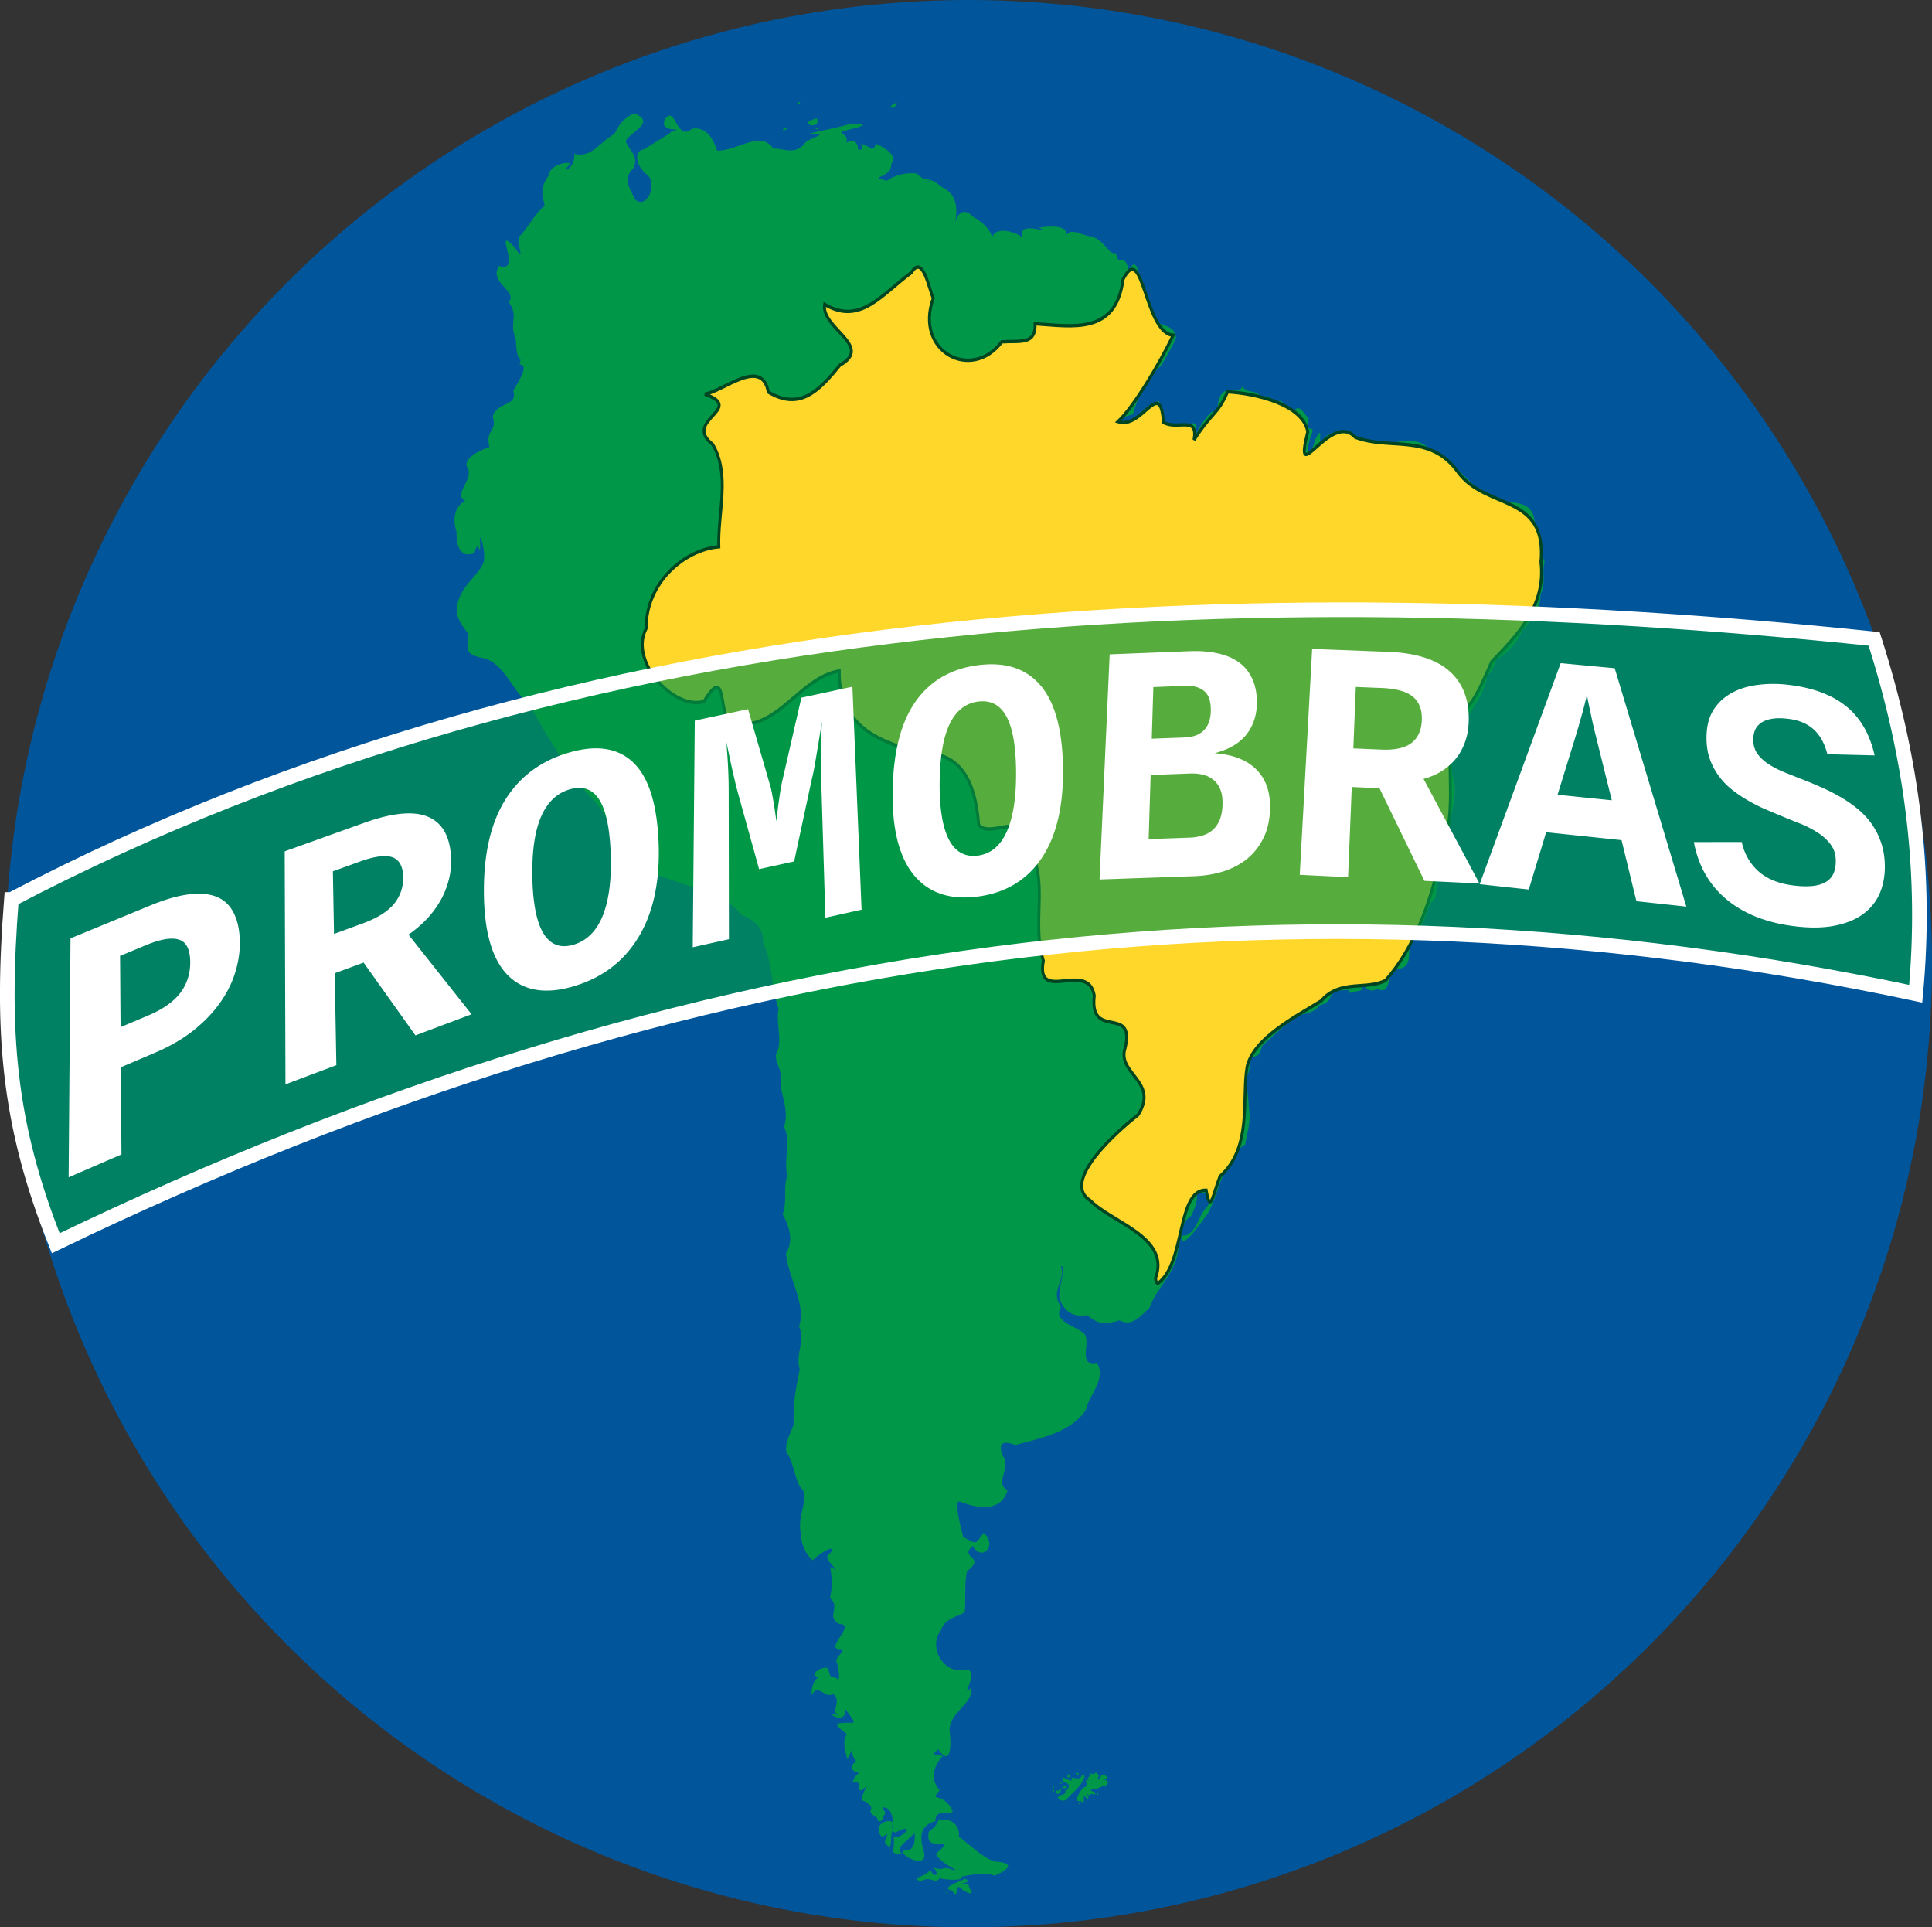
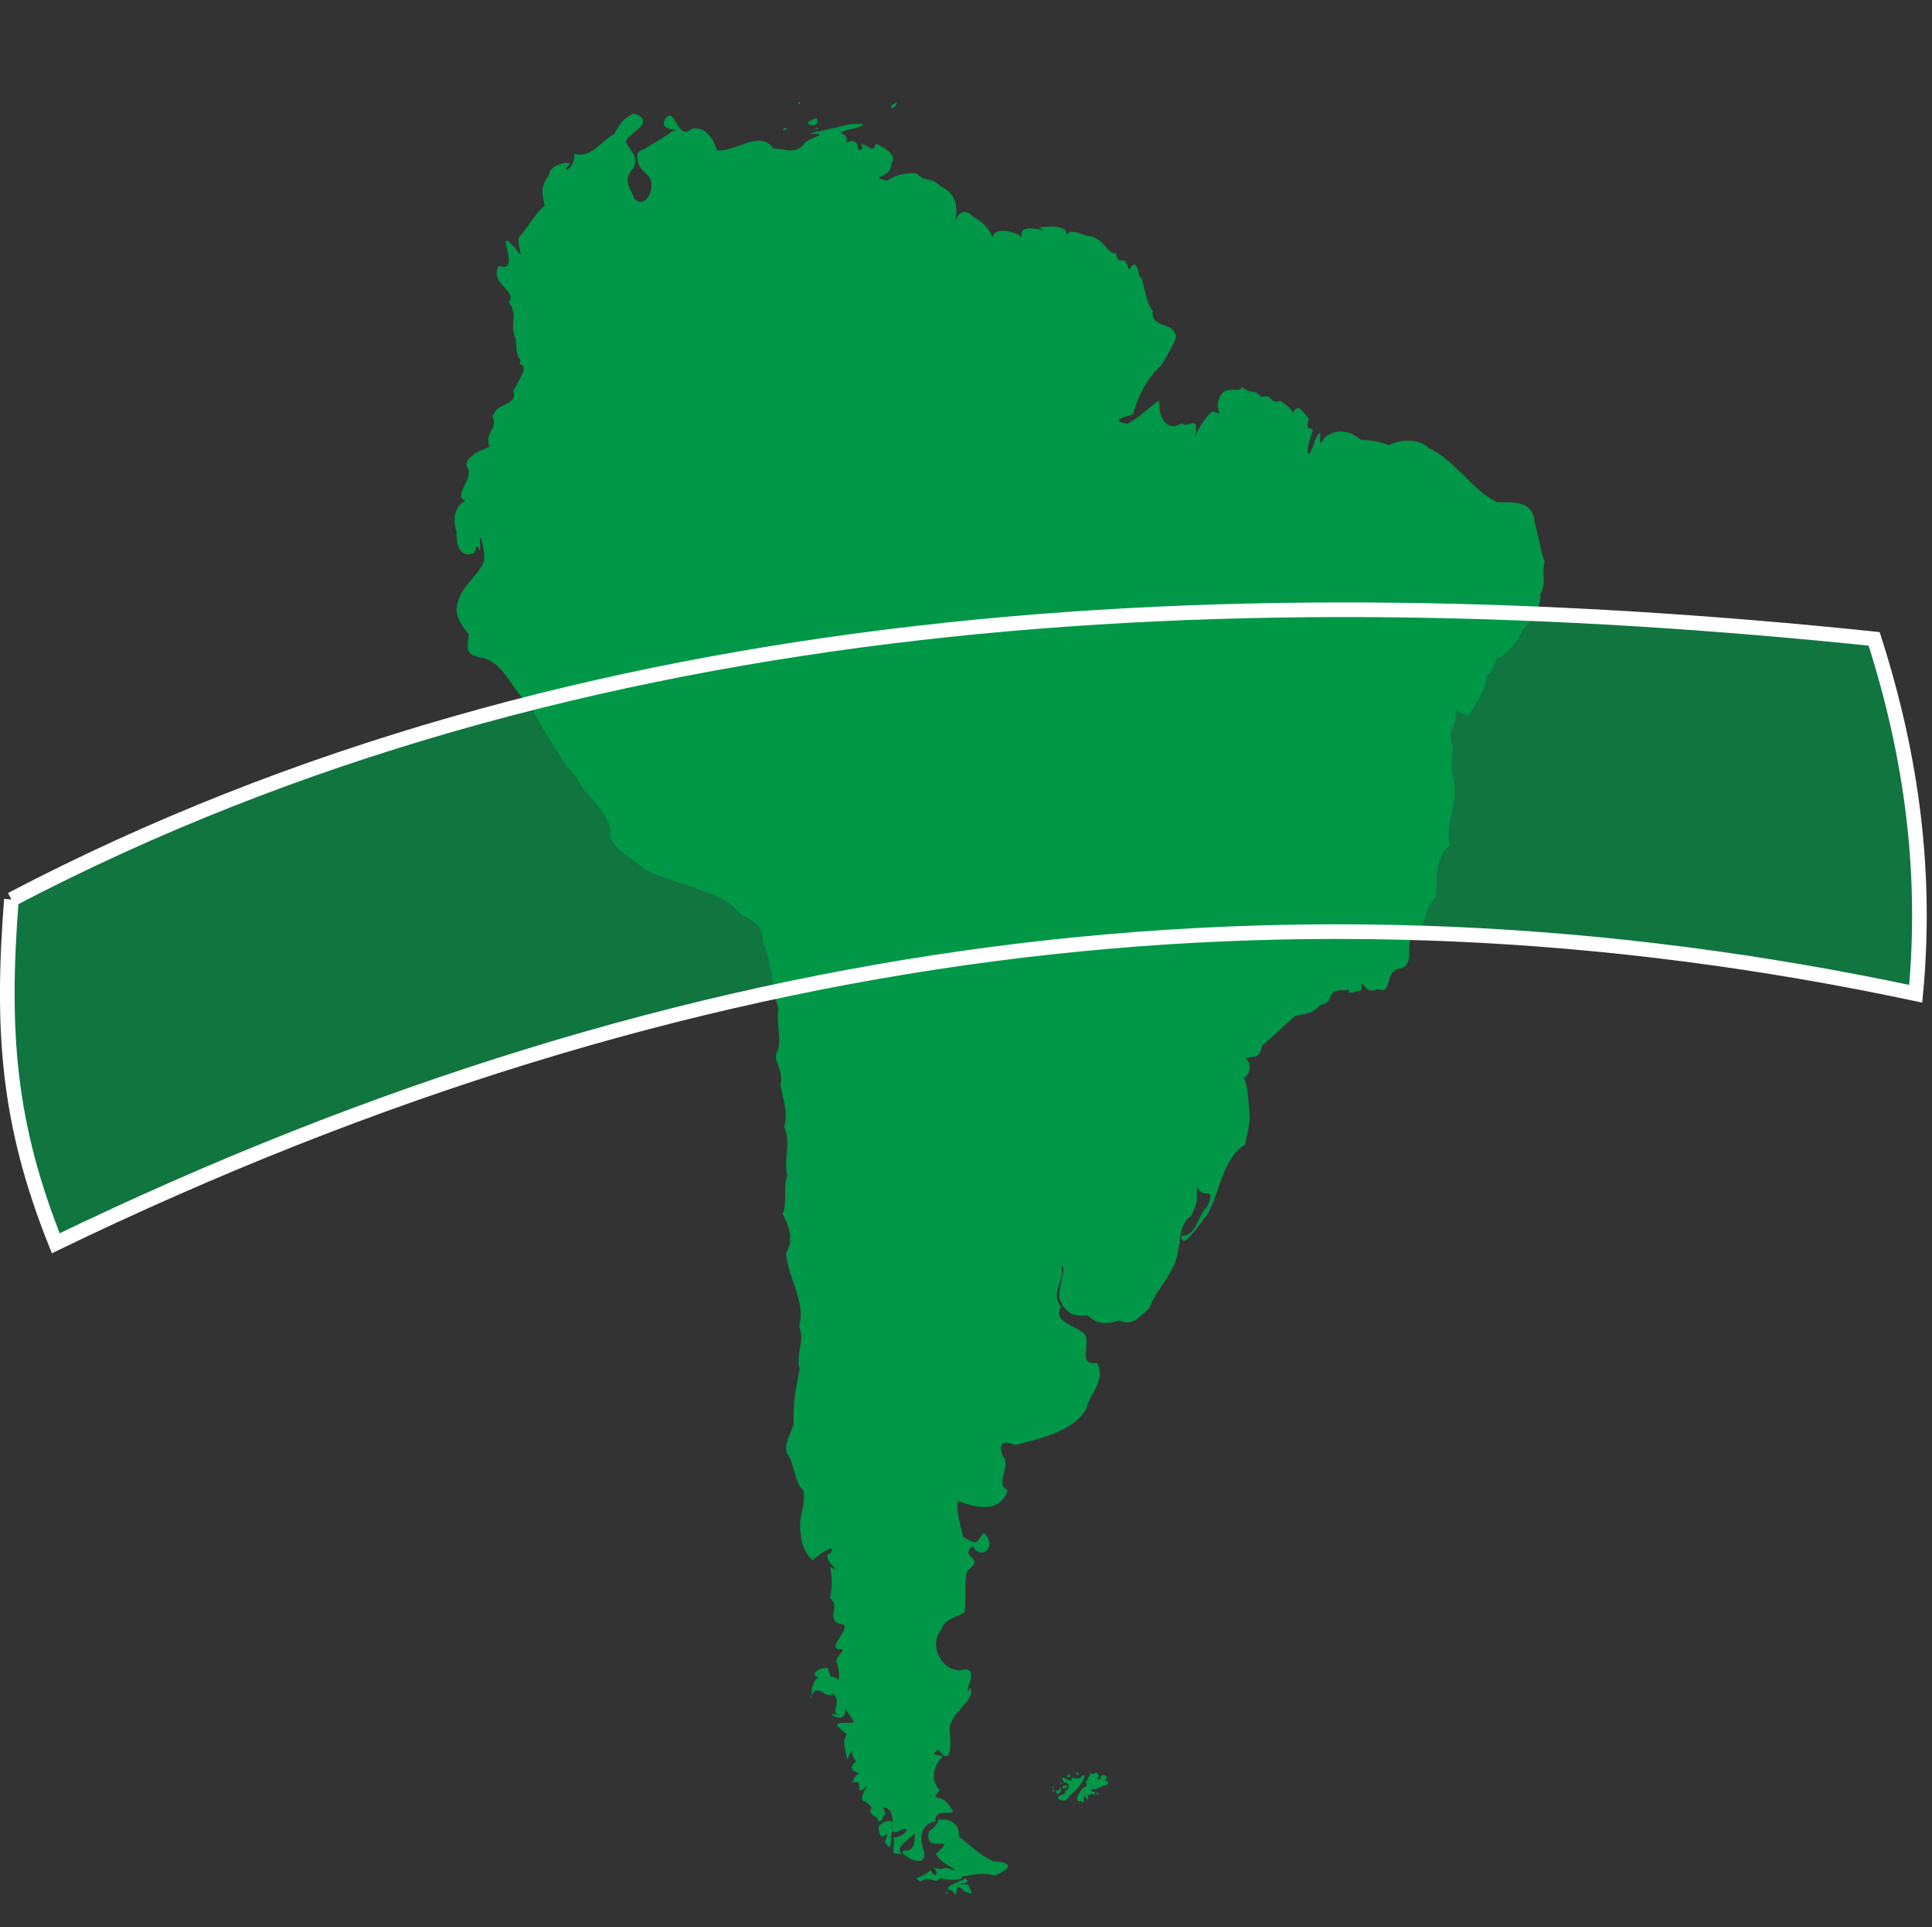
<svg xmlns="http://www.w3.org/2000/svg" height="388.113" width="389.143" version="1">
  <rect width="100%" height="100%" fill="#333333" stroke="none" />
-   <circle cy="194.057" cx="195.086" r="194.057" fill="#00559b" />
  <path d="M160.775 20.456c-.28.694.98.504 0 0zm19.87.185c-2.576 1.051-.35 1.78 0 0zm-53.158 2.223c-1.67 1.131-2.226 1.226-3.757 4.134-2.793 1.434-4.6 4.973-8.053 3.974.268 3.094-3.08 4.19-.887 2.119.033-.859-4.237.202-4.153 2.046-1.958 2.793-1.424 3.647-.927 6.314-1.894 1.427-3.08 4.06-5.001 6.08-1.09.814 1.503 6.118-.938 2.387-4.88-5.225 1.735 5.328-3.268 3.63-2.155 3.418 3.87 5.044 1.963 7.256 2.113 3.015-.024 3.965 1.429 7.504.24 5.912 1.329 2.688.78 5.099 2.008-.025-.273 3.534-1.295 5.268 1.008 3.242-3.31 2.137-4.14 5.231 1.037 3.078-1.63 2.512-.644 6.104-1.237.429-4.987 1.838-4.617 3.851 1.901 2.477-2.976 5.697-.25 7.015-2.023.892-2.688 3.517-1.767 6.245-.108 2.756.758 5.442 3.603 4.22.895-3.706 1.23 2.362 1.136-2.28-.23-2.955 1.423 2.854.597 4.466-1.354 2.695-3.994 4.198-5.011 7.523-1.053 2.76.769 4.95 2.099 6.635-.181 3.08-1.044 4.1 3.138 4.891 4.271 1.187 5.635 6.737 9.173 9.28 2.127 4.197 4.846 8.505 7.725 12.84 1.828 1.343 2.768 4.497 4.846 6.074 1.752 2.05 4.59 5.859 3.45 7.253 1.076 3.386 4.893 4.87 7.261 7.126 4.436 2.025 9.173 3.19 13.566 4.988 2.283.99 4.169 2.013 5.748 4.084 2.402.996 4.549 2.346 4.42 5.605 1.942 4.13 1.607 9.006 3.101 13.28-.55 2.77.735 6.216-.242 8.631-1.128 1.818 1.39 3.488.644 6.864.578 3.12 1.595 5.406.716 8.336 1.507 3.165-.195 6.63.669 9.786-.91 2.13.028 5.461-.972 7.76 1.397 2.503 2.27 5.468.673 7.907.493 5.098 4.133 10.118 2.638 14.734 1.359 2.764-.785 5.513.138 8.628-.8 3.892-1.36 6.861-1.216 11.023-.188 1.103-1.914 3.591-1.44 5.725 1.655 2.174 1.6 6.147 3.377 7.656.63 3.372-1.176 5.154-.504 8.665.078 3.687 2.81 5.955 2.496 5.278 1.344-1.354 5.005-3.436 3.432-1.3-2.412.831 3.415 4.62.008 2.749.184 1.764.643 3.1-.061 6.251 2.278 1.833-.922 3.837 1.925 5.262 3.574-.058-3.428 5.306.311 5.026 1.186.344-1.654 1.693-.767 2.978.59 2.08.38 3.875-.05 2.933-1.815-.794-1.038.278-1.835-2.086-1.499-.393-3.966 1.493-1.825 1.842-2.293 1.217-1.051 5.825-1.685 4.01 1.546-3.319 2.923.658 4.514-.695 2.05 1.524-.783 3.713 1.316 4.465-4.22-1.586 1.607 2.565 1.143-1.452 1.534 2.236 2.54 3.1.774 2.829-3.085.08-3.073.226-.413 2.32-.524.867-.877 1.521.086 5.057 1.747-3.178.014-1.704 1.873.55-.283-.343-2.267 1.676.48 2.169-1.232 1.218-.53.443-1.391 2.008 2.736-1.067.304 2.75 2.462 1.133 2.005-2.502-1.79 2.567.066 2.57 3.087 1.946-.582 1.54 2.488 3.314.322 1.758 1.573-.105 1.151-.23 1.355-.706-.698-2.095.273-1.827 3.01.346 1.088 7.313 1.74 3.017-.651-.793-3.096.187-2.811 1.442.381 3.544 2.738-1.377 1.196 2.514 2.222 3.386.515-3.697 2.125-1.88 4.12-2.256 1.971.98-.322.958.394 2.841-1.178 3.308 1.694 3.327-1.514-1.35.954-2.438 2.538-4.202.254 3.365-1.233 3.446-1.584 3.514-3.428-.275 4.654 4.752 3.42.097-1.013-3.164-.468-5.311 2.357-6.013-.162-3.114 4.362-.641 3.28-2.46-2.176-3.715-4.607-1.168-2.425-3.804-1.722-1.732-1.627-4.553.678-6.896-3.32-.272-1.021-.796-1.047-1.398 3.067 4.399 2.566-2.358 2.36-3.7-.103-3.716 5.052-5.522 4.262-8.566-2.62 2.943 2.98-5.01-2.172-3.57-3.476.08-6.39-4.646-3.834-8.08.82-2.542 3.562-2.64 4.79-3.654.29-2.163-.16-5.422.47-8.223 4.047-3.065-1.812-2.57 1.161-5.079 1.658 3.165 5.143.131 2.202-2.633-1.713 2.168-1.206 2.513-4.124.82-.563-2.102-2.023-7.814-.591-7.087 3.232 1.238 8.11 2.318 9.539-2.368-2.805-1.137.865-4.844-.98-6.821-.132-.48-1.704-3.925 2.543-2.237 4.865-1.358 11.071-2.443 14.19-7.053.628-3.12 4.15-6.04 2.239-9.492-4.402.811-.575-4.92-3.007-6.218-1.915-1.398-5.94-2.253-4.219-5.105-2.396-3.157 1.078-5.208-.045-8.07 1.365-.462-.542 4.044-.319 6.324.971 3.033 3.187 3.937 5.648 3.447 2.132 2.034 4.04 1.81 6.472 1.07 2.75 1.442 4.49-1.25 6.008-2.452 1.451-4.168 5.365-7.008 5.856-11.994.449-1.805.182-5.069 2.634-6.658 1.026-2.408 1.232-2.617 1.081-5.9 1.397 3.094 3.916-.528 2.146 4.056-2.04 1.793-2.144 6.017-5.25 5.895-.08 3.466 3.899-2.72 5.184-4.269 2.715-4.632 3.005-11.246 7.724-14.15-.128-.678 1.112-4.001.759-6.47-.201-2.377-.193-4.678-1.133-7.193.69.874 2.159-2.847.249-3.613 2.016-.67 2.815.26 3.46-2.526 2.176-1.94 4.935-4.552 6.644-5.982.203-.297 3.819-.293 4.899-2.18 3.457-.8 1.16-3.166 4.7-3.032 3.284-.424-1.288 1.328 3.786-.036-.05-3.481.381 1.269 3.16-.22 3.545 1.358.993-3.909 4.926-4.194 2.777-.975.42-5.179 2.574-7.264 2.708-1.644 1.847-4.925 4.305-7 .305-3.648-.316-8.102 2.792-10.433-.995-4.79 2.2-9.249.574-14.04-.449-2.843.379-6.152-.221-6.433-.183-2.088-.297-2.473.941-5.007-.808-3.272 1.116-.517 2.495-.835 1.705-2.264 4.203-6.784 3.553-8.082 1.021.324 2.543-3.83 1.837-3.242 1.709.027 4.865-3.819 5.42-5.696.343-.323 3.987-4.04 3.676-7.224 1.249-2.434.196-4.214.858-6.613-.645-1.36-1.223-5.194-1.986-7.784-.32-4.823-4.674-4.07-7.617-4.2-5.052-2.436-8.354-8.431-13.82-10.937-2.134-2.104-6.151-1.558-7.86-.55-2.264-.755-3.417-.967-5.714-1.076-2.619-2.171-5.178-2.055-7.29-.532-2.111 4.007.268-3.882-1.953.55-1.252 4.513-2.179 3.092-.864-.678 1.276-3.174-1.452.133-.399-3.617-.819-.605-1.942-3.487-3.152-1.223-1.19-1.515-.753-.835-2.507-2.35-2.274.892-1.458-1.573-3.863-.74-1.548-1.8-2.219-.411-3.961-2.125-.14 1.717-3.583-.89-4.628 2.628-.843 2.345 1.34 3.348-1.242 2.382-1.466.694-3.994 5.438-3.687 5.611 1.246-5.569-1.193-1.993-2.555-3.217-2.943 1.787-4.69-1.026-4.544-4.541-1.926 1.024-4.047 3.569-6.471 4.649-3.027-.656-1.754-1.046 1.208-1.94.912-3.59 2.93-7.434 5.724-9.882 1.768-3.135 2.49-4.23 2.929-5.604-.323-3.42-5.14-1.573-4.7-5.35-1.5-1.413-2.056-7.946-2.548-6.58-1.107-5.378-1.945-1.1-2.347-1.89-.935-3.539-1.836.121-2.508-3.136-1.543.328-2.108-2.433-4.882-3.363-2.298-.12-4.914-2.614-5.542 1.04 2.124-3.668-3.188-3.105-5.093-2.813 3.917 1.936-4.454-1.922-3.405 1.953-1.28-1.255-6.685-2.705-6.045 1.32.59-2.103-1.633-4.325-3.8-5.462-1.986-2.138-3.32-.37-3.661 1.286.667-3.12.302-5.886-2.619-7.268-3.293-2.698-2.791-.537-5.082-2.727-2.187-.31-4.708.467-5.994 1.446-4.113-.968 1.022-.354.872-3.428 1.093-1.366-.267-2.659-3.052-4.028-.941 2.233-.978.275-3.1.082 1.077 1.449-.79 1.26-.554.898-.198-3.402-4.55.266-2.39-1.186.947-2.188-3.1-1.722.681-2.66 3.943-.815 3.297-1.494-.472-.946-2.641.752-5.132 1.144-7.665 1.786 4.89-.021-.112.761-.971 2.042-1.894 2.512-4.946.643-6.185 1.033-2.618-3.975-7.472.572-11.371.326-.82-2.434-2.235-4.87-5.058-4.39-3.17 2.79-3.306-4.995-5.455-1.894-1.367 3.037 4.622 1.485 1.343 2.452-.507.647-3.518 2.22-5.48 3.565-2.275.274-1.676 3.284.301 4.938 2.704 1.85.084 7.646-2.344 5.007-.292-1.388-2.716-3.74-.155-6.135 1.117-2.352-.719-3.5-1.55-5.308.175-1.604 6.008-3.654 2.258-5.476l-.386-.083zm23.944-.368l-.366.132zm13.09 1.335c-4.42 1.049 1.057 2.564 0 0zm-6.475 1.943c-1.284.876 1.355.207 0 0zm6.63.003c-1.094-.077.458.656 0 0zm22.074 10.478c1.119.432.938.74 0 0zm-91.1 55.7c.255.216.112.41 0 0zm120.838 263.36l.017.173zm2.946 1.466c.61 1.218-.972 1.093-.097 1.815-1.429-.555.42 1.041-1.153 1.39-1.08 1.224-1.93 3.113-.521 2.667 1.323 1.393-.064-2.333 1.287-.34.895.114-.753-2.007.412-.696.469-.953 1.613.434 1.114-.764-1.086-.203-.984-.592.151-.537.288-.146.855-.217 1.575-.755 1.24.302 1.329-1.433-.15-1.042 2.385-.485-.704-1.973-.358-.256-1.482.181.07-.367-.517-.92-.603-1.053-.906.715-1.743-.562zm-2.358.207c-1.247.007.848.954 0 0zm-1.87.3c-.894 1.202 1.232.49 0 0zm2.745.203c-.607 1.634-2.735-.403-1.994 1.034-1.064.264-2.742-1.697-1.686.397 1.765.108.758 1.737.349 1.669-.091.953-.406.584-1.122 1.01-1.315.53 1.021 1.723 1.612.422 1.305-1.34 2.803-2.466 3.34-4.258-.02-.328-.334-.192-.499-.274zm-4.176 1.428c-.027.077.09.037 0 0zm.021.043c-.734.194.474.416 0 0zm.995.524c-2.154.573.649 1.08 0 0zm-2.559.22c-.002.005.003 0 0 0zm0 .002c-.159.027.01.059 0 0zm-.017.027c-.764.497.373.427 0 0zm1.26.266c-.048 1.431-1.322-.343-.598 1.19.42.367 1.245-.897.598-1.19zm-.464.621c-.04.006.02.096 0 0zm-.79-.3c-.6.506.337 1.035 0 0zm8.842.654c-.12.038.082.036 0 0zm.02.018c.005.056.066-.048 0 0zm.012.017c-.782.043.503.921 0 0zm-1.313.92c.003.74-.008.23 0 0zm.059.058c.031.093.053-.043 0 0zm-2.992.941c-.36.939-.055.194 0 0zm.699.12l-.036.003zm-.043.005c-.51.312.144.441 0 0zm1.679.103c-1.307.183-.628.067 0 0zm-30.053 3.164c-1.235 3.11-2.413 1.291-2.102 4.016.742 2.351 5.775-.845 1.474 3.004 1.068 2.148 5.372 3.619 3.386 3.202-2.726-1.024-1.032.55-4.419-.628 1.938.566 1.2 3.025-.086.666-1.562 1.795-3.993 1.317-2.006 2.302 2.337-1.364 2.75.825 4.016-.762-.349.394 5.134.766 4.263-.182.798-.194 4.508-1.042 6.684-.22 3.462-1.537 3.8-2.61-.212-2.9-2.712-1.115-4.948-3.484-7.012-4.977.333-1.813-1.17-3.707-3.595-3.393zm5.246 12.006c-2.338 1.039-4.747 1.956-2.642 2.382 1.787 2.517-.003-2.615 2.396.093 2.964 1.321.876-.369.969-1.3-4.907-.1 1.676-.053-.723-1.175zm-3.823 2.703c.38 1.183.445-.228 0 0z" fill="#009748" />
-   <path d="M296.666 401.003c6.309-13.817-16.422-19.09-24.774-26.823-11.666-6.699 11.45-23.51 19.344-28.619 8.653-11.089-8.032-14.08-4.44-22.767 4.397-14.628-14.065-2.683-11.598-17.934-2.189-12.262-23.05 2.538-19.58-12.2-4.873-14.454 4.725-30.488-7.799-41.467 1.794-9.103-12.659-.184-16.282-5.098-.803-13.51-5.825-24.355-20.371-24.403-16.144-3.755-33.509-9.097-32.716-28.662-15.717 2.112-24.11 19.302-41.032 17.205-7.562.595-1.547-22.048-11.977-7.99-11.186 3.065-29.172-13.812-21.95-25.128.238-15.503 15.64-26.316 29.037-27.03-.17-11.52 5.206-24.389-1.535-34.686-11.737-8.373 13.365-11.809-2.643-17.05 7.27-.847 22.604-12.253 24.8-.207 11.854 6.393 19.398.504 28.145-8.542 13.52-6.188-7.129-12.64-5.42-20.692 13.736 7.427 22.355-2.916 34.134-10.083 4.673-6.344 6.748 6.01 8.302 8.834-7.996 17.882 14.21 28.699 26.358 15.315 7.21-.285 13.259 1.395 13.152-5.852 14.421 1.104 31.47 4.501 34.692-14.313 8.29-13.41 7.771 18.27 19.088 19.298-5.838 9.915-15.947 23.843-22.284 28.797 9.52 2.935 16.826-15.017 17.747.598 5.58 2.883 13.641-2.267 11.786 6.167 7.327-9.422 9.336-8.252 13.503-16.009 10.997.777 29.365 4.837 30.912 14.19-6.399 20.131 9.119-7.11 18.466 2.167 13.5 4.793 29.12-.95 39.785 12.562 10.647 13.246 34.611 7.818 31.623 31.166 1.652 15.298-10.503 24.967-20.051 33.299-3.682 6.622-8.714 17.745-15.138 17.423-4.515 15.11 1.207 32.61-6.38 47.168-3.796 15.482-11.261 31.844-22.627 42.396-7.448 3.231-17.793-.845-25.312 6.432-10.091 5.103-26.78 12.15-29.444 21.71-2.344 10.094 1.463 27.422-11.505 36.843-3.176 6.731-4.054 12.732-5.498 4.547-11.59-.49-8.656 24.66-19.67 31.184l-.6-.513-.249-1.233z" fill="#ffd72a" stroke="#004521" stroke-width="1.134" transform="matrix(.516 -.012 .013 .595 74.45 22.399)" />
-   <path d="M2.298 181.134c-2.047 26.427-.745 45.038 8.933 69.231 128.3-62.008 250.564-76.595 374.632-50.248 2.234-23.822-.558-47.085-8.374-71.465-127.297-13.214-260.736-7.445-375.191 52.482z" fill="#009748" fill-opacity=".664" fill-rule="evenodd" stroke="#fff" stroke-width="2.948" />
-   <path d="M48.296 189.134c.087 2.037-.177 4.131-.796 6.284-.601 2.133-1.59 4.207-2.968 6.22-1.385 2.025-3.177 3.933-5.378 5.724-2.21 1.774-4.857 3.319-7.938 4.63l-6.876 2.926.124 17.555-10.641 4.614.378-48.126 16.11-6.634c2.994-1.234 5.59-1.974 7.795-2.225 2.204-.272 4.043-.108 5.519.494 1.48.603 2.597 1.626 3.354 3.072.782 1.443 1.222 3.263 1.317 5.466zm-9.984 4.348c-.068-2.452-.856-3.877-2.36-4.287-1.481-.441-3.688-.052-6.63 1.17l-5.139 2.134.1 14.348 5.524-2.33c3.026-1.277 5.219-2.832 6.58-4.663 1.352-1.845 1.993-3.97 1.925-6.372zm45.366 15.024l-10.443-14.663-5.817 2.148.332 18.51-10.25 3.859-.153-46.92 15.985-5.73c5.648-2.024 9.905-2.443 12.798-1.26 2.907 1.19 4.478 3.87 4.706 8.078.088 1.62-.06 3.175-.445 4.667a17.157 17.157 0 0 1-1.714 4.236 20.364 20.364 0 0 1-2.77 3.7 22.758 22.758 0 0 1-3.636 3.072l12.709 16.049-11.302 4.254zm-2.476-32.073c-.045-1.123-.277-1.996-.697-2.621a2.8 2.8 0 0 0-1.692-1.246c-.731-.22-1.63-.237-2.697-.05-1.046.158-2.241.48-3.586.966l-5.48 1.98.226 12.61 5.85-2.142c2.914-1.067 5.011-2.394 6.29-3.978 1.274-1.598 1.867-3.44 1.786-5.52zm51.413-7.569c.416 7.748-.791 14.195-3.659 19.257-2.908 5.134-7.298 8.623-13.154 10.417-5.876 1.8-10.434 1.039-13.633-2.26-3.143-3.272-4.703-8.943-4.705-16.896-.002-7.769 1.493-13.924 4.454-18.557 2.944-4.577 7.146-7.647 12.621-9.25 5.459-1.597 9.711-1.012 12.792 1.772 3.111 2.811 4.878 7.947 5.284 15.517zm-9.616 2.877c-.2-5.168-.995-8.762-2.378-10.83-1.373-2.055-3.33-2.7-5.883-1.948-2.556.753-4.466 2.565-5.737 5.452-1.26 2.883-1.856 6.885-1.779 12.047.078 5.243.81 9.074 2.2 11.444 1.422 2.357 3.478 3.134 6.157 2.32 2.674-.813 4.636-2.807 5.88-5.964 1.232-3.152 1.742-7.339 1.54-12.521zm43.248 13.069l-.898-29.694a93.558 93.558 0 0 1-.04-3.398c.028-1.156.059-2.21.092-3.166.05-1.106.1-2.187.15-3.243-.244 1.526-.48 3.003-.71 4.431-.107.607-.214 1.236-.321 1.888a306.22 306.22 0 0 1-.323 1.932 119.53 119.53 0 0 1-.329 1.779c-.11.551-.224 1.05-.339 1.493l-3.574 16.642-7.057 1.555-4.16-14.976-.321-1.188a41.843 41.843 0 0 1-.386-1.563 93.165 93.165 0 0 0-.415-1.745 269.84 269.84 0 0 0-.382-1.775c-.296-1.363-.6-2.803-.914-4.32.063 1.013.137 2.07.222 3.172.064.96.118 2.01.161 3.153a90.55 90.55 0 0 1 .069 3.37l.048 29.978-7.289 1.622.412-45.643 10.724-2.305 4.391 15.14c.177.535.335 1.218.475 2.051.16.831.3 1.647.42 2.447.142.93.285 1.91.43 2.936.11-1.083.232-2.12.364-3.11.113-.85.236-1.712.37-2.585.132-.892.267-1.64.404-2.242l3.892-16.947 10.28-2.21 1.844 44.898-7.29 1.623zm47.851-30.72c.183 7.76-1.18 13.947-4.12 18.465-2.976 4.576-7.339 7.256-13.062 7.996-5.725.74-10.092-.812-13.072-4.622-2.923-3.766-4.257-9.612-4.033-17.432.22-7.639 1.827-13.443 4.8-17.51 2.96-4.021 7.095-6.355 12.427-7.037 5.33-.681 9.441.598 12.357 3.866 2.95 3.304 4.524 8.695 4.703 16.274zm-9.441 1.214c-.047-5.15-.715-8.84-1.997-11.118-1.272-2.261-3.15-3.226-5.64-2.907-2.492.319-4.387 1.789-5.695 4.425-1.296 2.632-1.984 6.476-2.058 11.577-.074 5.182.52 9.084 1.793 11.661 1.304 2.572 3.266 3.697 5.878 3.36 2.611-.337 4.569-1.967 5.865-4.874 1.286-2.905 1.9-6.961 1.854-12.124zm51.154 6.998c.014 2.387-.386 4.455-1.203 6.197-.82 1.75-1.928 3.21-3.325 4.377-1.4 1.147-3.033 2.017-4.896 2.609-1.843.568-3.795.887-5.852.959l-19.063.662 2.033-45.336 16.052-.635c2.124-.084 4.021.06 5.693.434 1.675.354 3.095.95 4.261 1.79a8.19 8.19 0 0 1 2.683 3.269c.642 1.344.966 2.943.97 4.8.003 2.501-.685 4.652-2.072 6.445-1.393 1.78-3.54 3.05-6.437 3.805 3.608.268 6.355 1.307 8.243 3.127 1.922 1.83 2.896 4.325 2.913 7.497zm-11.933-19.215c.023-1.886-.426-3.195-1.347-3.933-.918-.757-2.171-1.104-3.76-1.043l-6.466.251-.32 10.398 6.633-.25c1.7-.064 2.997-.555 3.89-1.47.892-.912 1.348-2.231 1.37-3.953zm2.366 18.697c.01-1.195-.162-2.185-.518-2.971-.355-.784-.838-1.403-1.45-1.857-.59-.477-1.286-.802-2.09-.976a9.702 9.702 0 0 0-2.478-.213l-7.947.294-.397 12.912 8.33-.296a9.576 9.576 0 0 0 2.47-.405c.804-.24 1.5-.615 2.09-1.128.61-.536 1.092-1.24 1.445-2.114.352-.872.534-1.954.545-3.246zm40.66 15.6l-9.052-18.655-5.58-.246-.739 18.158-9.738-.47 2.497-45.488 15.255.579c5.46.207 9.536 1.452 12.234 3.75 2.72 2.317 4.077 5.586 4.053 9.835-.009 1.636-.241 3.114-.698 4.433-.458 1.325-1.089 2.49-1.892 3.492a11.943 11.943 0 0 1-2.868 2.529 13.681 13.681 0 0 1-3.646 1.55l11.263 21.069-11.089-.536zm-.516-32.526c.022-1.121-.149-2.07-.512-2.85a4.483 4.483 0 0 0-1.537-1.89c-.68-.505-1.531-.875-2.552-1.11-.998-.256-2.144-.41-3.44-.46l-5.256-.208-.503 12.373 5.611.238c2.812.119 4.872-.343 6.176-1.385 1.301-1.06 1.971-2.633 2.013-4.708zm53.274 37.712l-10.057-1.09-2.996-12.294-15.182-1.59-3.5 11.535-9.895-1.072 16.319-44.515 10.88 1.022 14.43 48.005zm-20.014-42.639c-.048.213-.142.586-.282 1.118-.12.535-.273 1.144-.46 1.829-.188.685-.399 1.436-.634 2.252a75.35 75.35 0 0 1-.672 2.365l-3.877 12.55 10.927 1.117-3.305-13.3c-.2-.82-.398-1.651-.596-2.49-.175-.857-.34-1.645-.497-2.364-.155-.718-.29-1.355-.407-1.913l-.197-1.164zm59.989 33.994c.08 2.135-.239 4.082-.96 5.838-.725 1.74-1.87 3.183-3.437 4.326-1.57 1.146-3.562 1.938-5.972 2.373-2.412.436-5.25.424-8.508-.034-5.452-.767-9.875-2.619-13.26-5.536-3.353-2.89-5.456-6.672-6.323-11.318l9.641-.015c.512 2.313 1.597 4.25 3.258 5.805 1.669 1.538 3.962 2.51 6.877 2.912 1.38.19 2.61.25 3.688.18 1.102-.069 2.04-.293 2.814-.674a3.87 3.87 0 0 0 1.755-1.69c.395-.769.579-1.733.552-2.892-.03-1.299-.42-2.403-1.168-3.313-.724-.93-1.646-1.728-2.768-2.399a20.532 20.532 0 0 0-3.652-1.796 253.814 253.814 0 0 1-3.862-1.57 341.94 341.94 0 0 1-3.336-1.423 34.449 34.449 0 0 1-3.352-1.769 25.843 25.843 0 0 1-3.093-2.176 14.322 14.322 0 0 1-2.533-2.777 13.5 13.5 0 0 1-1.709-3.428c-.398-1.271-.586-2.679-.562-4.22.032-2.179.515-3.988 1.446-5.434a9.84 9.84 0 0 1 3.732-3.402c1.537-.83 3.296-1.358 5.28-1.589 1.984-.252 4.056-.244 6.218.023 4.856.6 8.683 2.04 11.487 4.333 2.826 2.288 4.727 5.566 5.696 9.86l-9.515-.236c-.53-2.114-1.434-3.761-2.708-4.947-1.269-1.182-2.964-1.904-5.086-2.172-1.377-.173-2.522-.174-3.438-.002-.893.152-1.623.436-2.19.851-.545.397-.938.89-1.179 1.482a5.199 5.199 0 0 0-.33 1.866c0 1.076.274 2.01.824 2.802.552.772 1.27 1.453 2.155 2.044.91.595 1.943 1.139 3.099 1.63 1.18.473 2.374.949 3.581 1.426 1.187.453 2.41.956 3.67 1.511a36.46 36.46 0 0 1 3.73 1.838 25.324 25.324 0 0 1 3.5 2.304 15.917 15.917 0 0 1 2.936 2.913 14.356 14.356 0 0 1 2.072 3.746c.554 1.406.864 2.988.93 4.749z" aria-label="PROMOBRAS" font-weight="700" font-size="116.319" font-family="Liberation Mono" letter-spacing="0" word-spacing="0" fill="#fff" />
+   <path d="M2.298 181.134c-2.047 26.427-.745 45.038 8.933 69.231 128.3-62.008 250.564-76.595 374.632-50.248 2.234-23.822-.558-47.085-8.374-71.465-127.297-13.214-260.736-7.445-375.191 52.482" fill="#009748" fill-opacity=".664" fill-rule="evenodd" stroke="#fff" stroke-width="2.948" />
</svg>